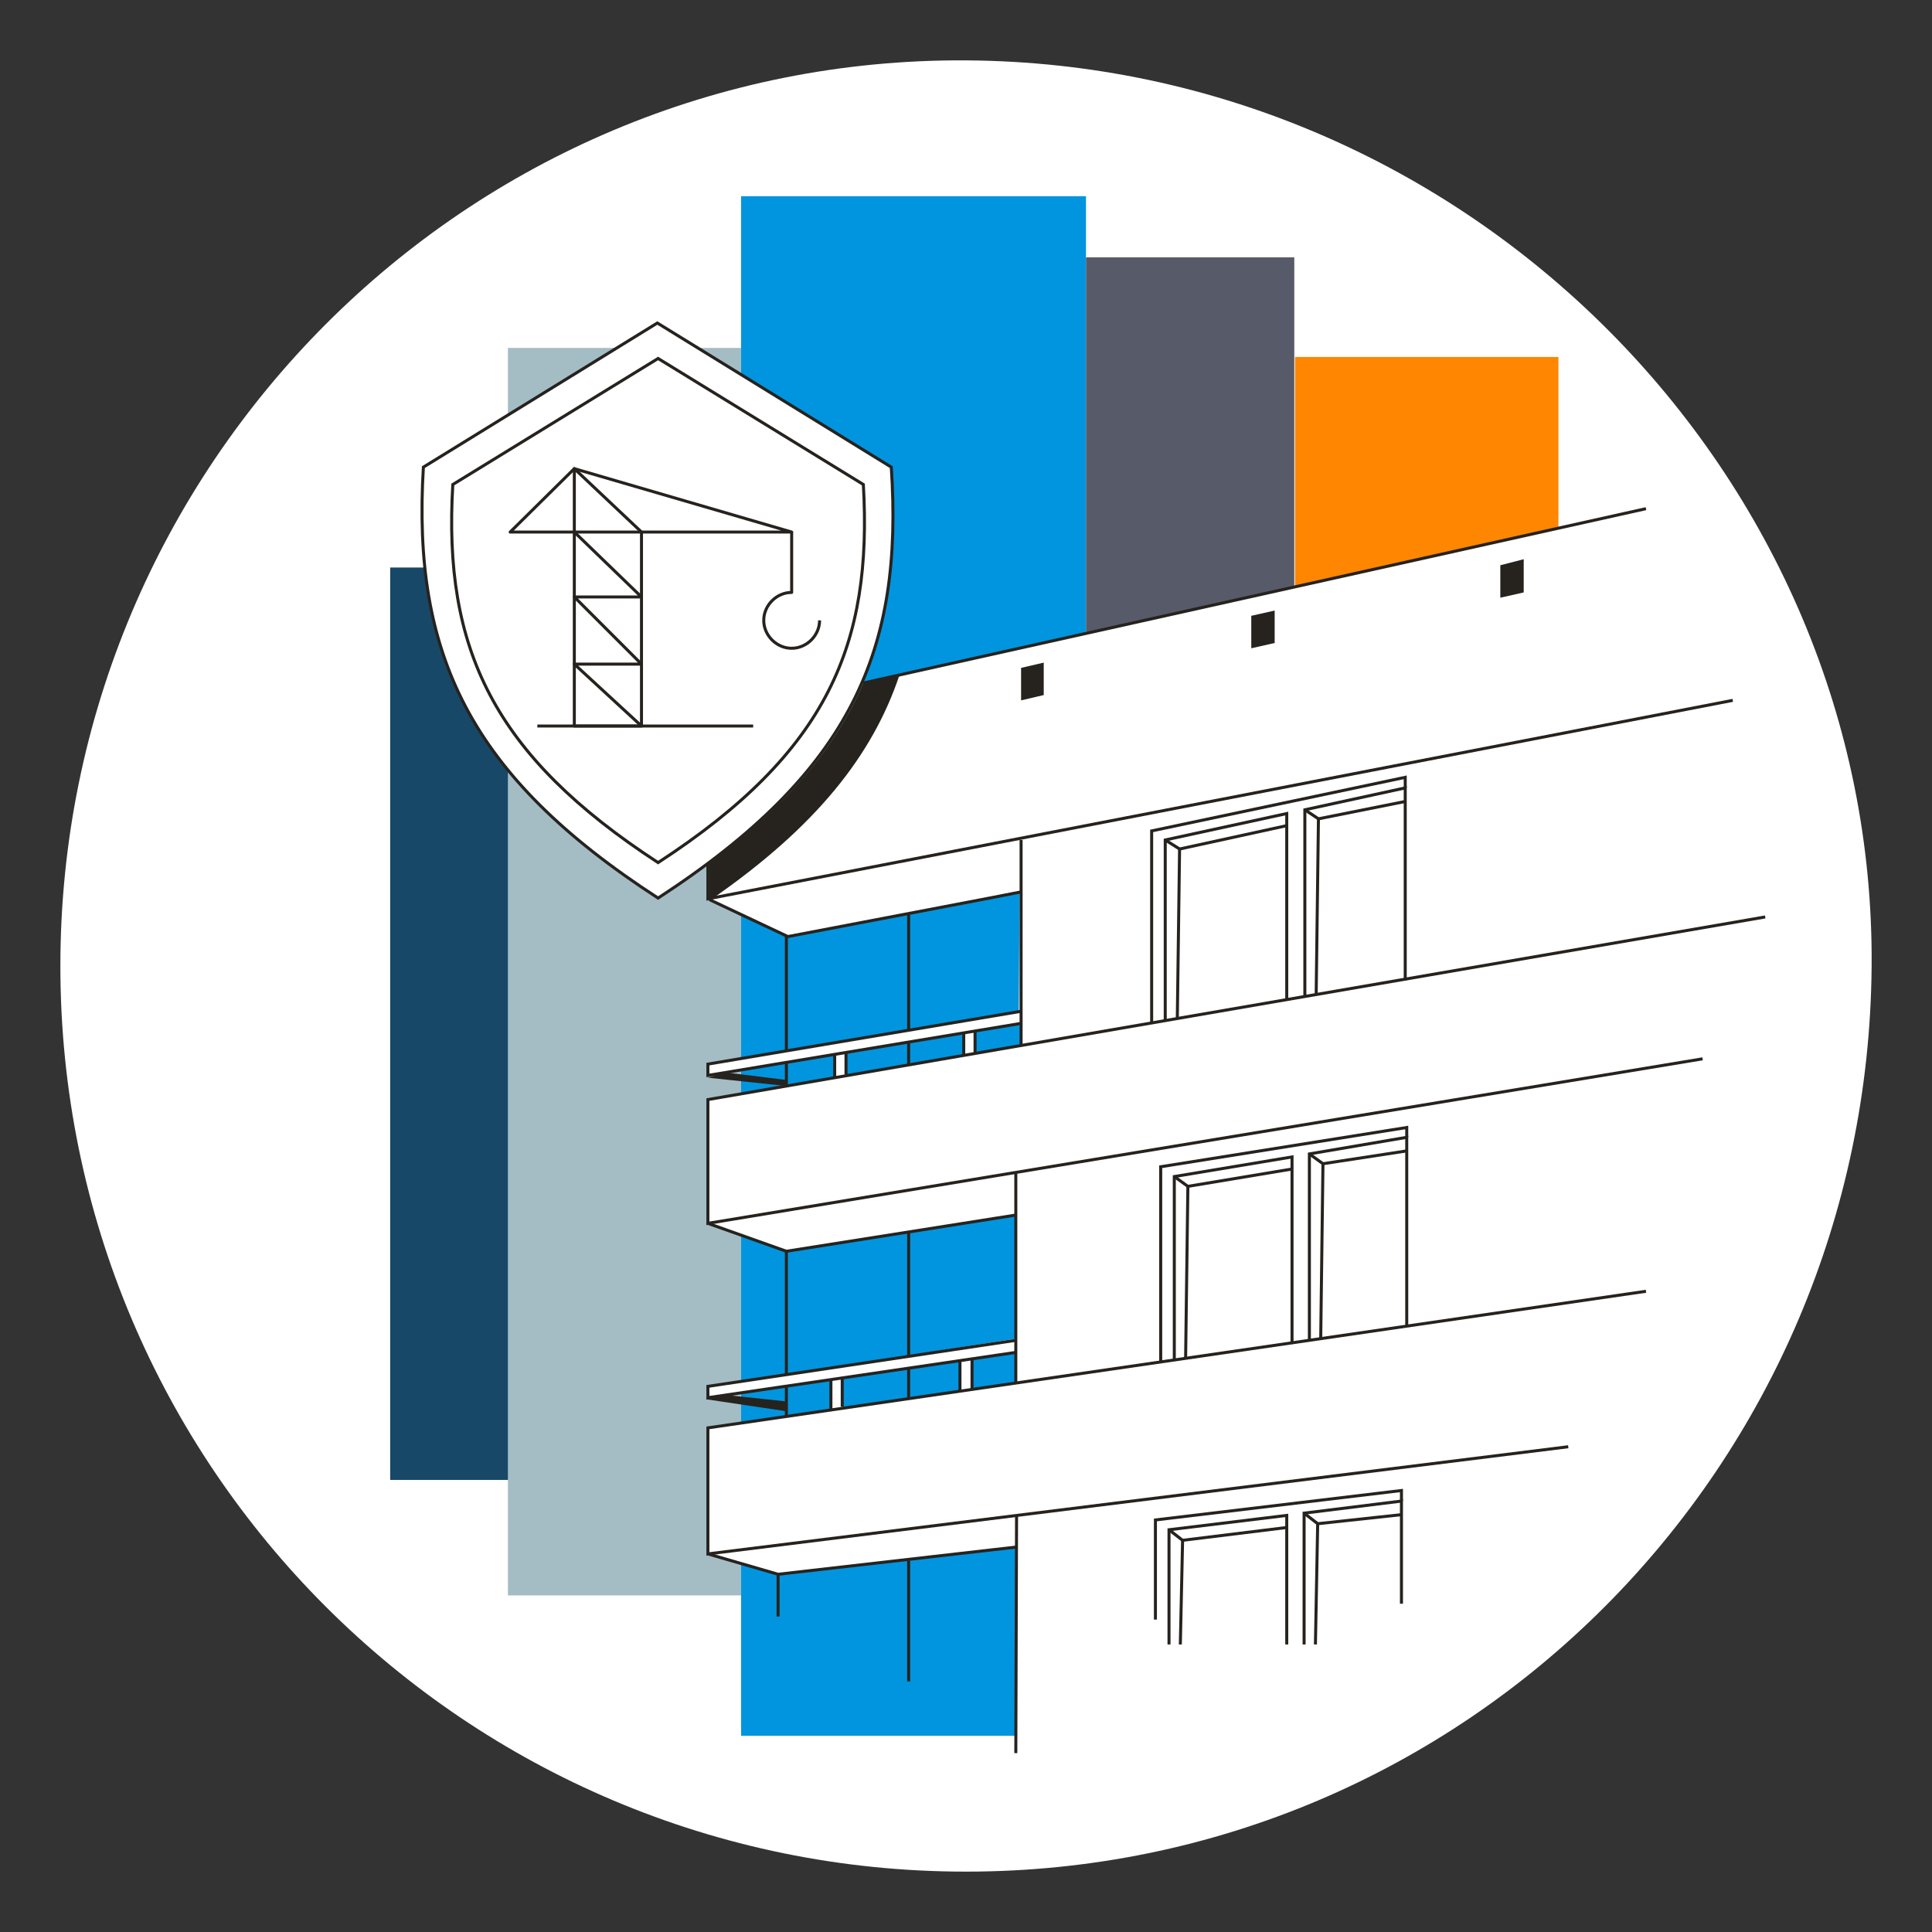
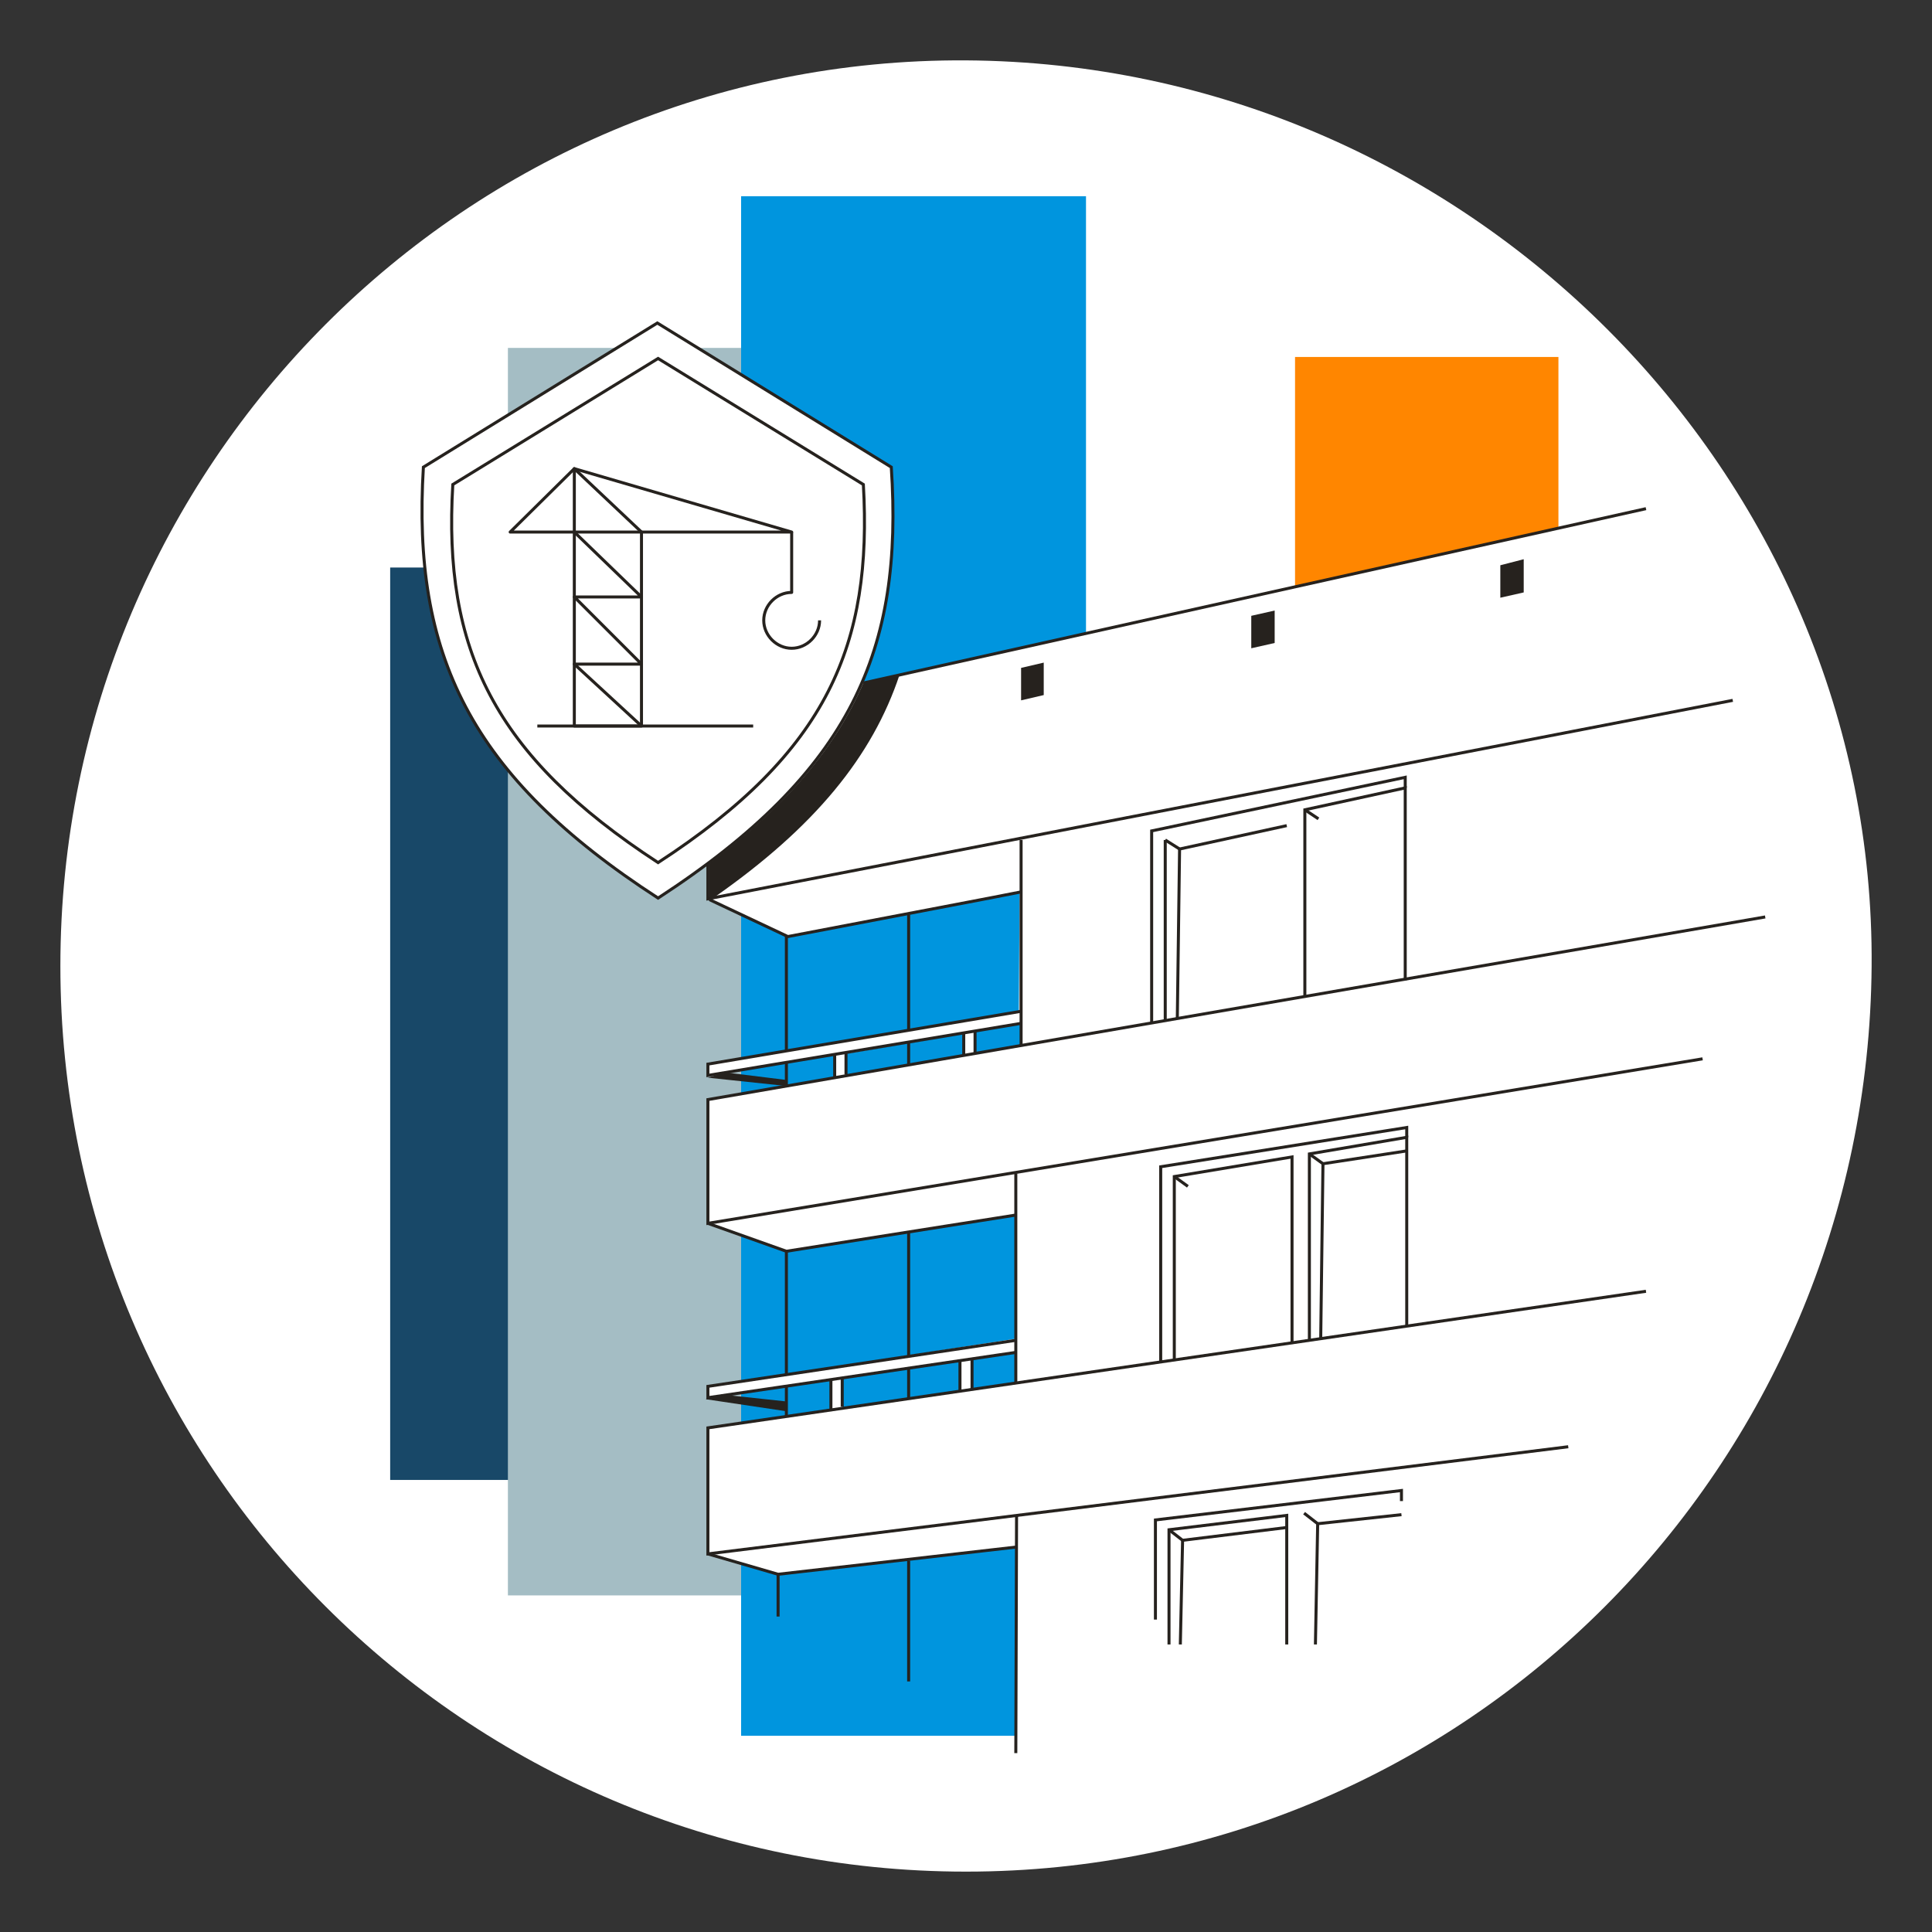
<svg xmlns="http://www.w3.org/2000/svg" width="256" height="256" viewBox="0 0 256 256" fill="none">
  <rect x="0" y="0" width="256" height="256" fill="#333333" stroke="none" />
  <g id="housing_trust_account_corporate">
    <g id="darkmodeMask">
      <path id="darkmodeMask_00000018915909996168545170000007967201814715478424_" d="M248 128C247.5 194.3 194.3 248 128 248C61.7 248 8 194.3 8 128C8 61.7 61.7 7.6 128 8C194.4 8.4 248.5 62.9 248 128Z" fill="white" />
    </g>
    <g id="stripes">
      <g id="Group">
        <path id="Vector" d="M67.4 75.2H51.7V196.1H67.4V75.2Z" fill="#184868" />
        <path id="Vector_2" d="M98.2 46.1H67.3V211.4H98.2V46.1Z" fill="#A4BDC4" />
        <path id="Vector_3" d="M143.9 26H98.2V230H143.9V26Z" fill="#0095DE" />
        <path id="Vector_4" d="M206.5 47.3H171.6V176.6H206.5V47.3Z" fill="#FF8600" />
-         <path id="Vector_5" d="M171.5 34.1H143.9V219H171.5V34.1Z" fill="#565A69" />
      </g>
    </g>
    <g id="whiteFill">
      <path id="Vector_6" d="M134.6 232.3H160.1C160.1 232.3 202.6 217.6 201.9 216.7C201.2 215.8 199.4 193 198.8 192.8C198.2 192.6 134.6 200.8 134.6 200.8V232.3Z" fill="white" />
      <g id="Group_2">
        <path id="Vector_7" d="M218.5 141.4L218.4 124.2L218.3 95L218.2 67.4L119.1 89.4L93.8 95V119.1L94 119.2L104.2 124.1H104.3L131.1 119L135.1 118.2L135 134L104.1 139.2L93.8 141V142.4L101.8 141.1L110.5 139.7L110.6 142.7L93.8 145.6V162L104.2 165.7L120.3 163.2L134.5 161V177.4L120.3 179.6L104.2 182.1L93.8 183.7V185.1L95 185L96.3 184.8L104.3 183.6L110 182.8L110.2 186.7L104.3 187.6L93.9 189.2V205.9L103.2 208.6L134.6 205V200.8L135.7 200.7L136.4 200.6L198.8 192.8L207.7 191.7L218.6 190.3L218.5 141.4ZM127.2 184.3C126.8 184.6 115.2 186.2 112.3 186.5H112H111.8H111.6C111.6 186.5 111.7 182.6 111.7 182.5L127.1 180.2C127.2 180.3 127.2 183.8 127.2 184.3ZM128.8 184.1C128.8 184.1 128.8 180.2 128.8 180.1L134.6 179.3V182.5V183.3L128.8 184.1ZM129.3 139.5C129.2 139.7 129.3 136.6 129.3 136.6L135.2 135.6C135.2 135.6 135.2 137.8 135.3 138.3V138.4C135.1 138.6 133.3 138.8 131.8 139C130.5 139.3 129.3 139.5 129.3 139.5ZM120.4 141.1L112.2 142.5V139.6C112.2 139.6 116.4 138.9 120.4 138.2C121.1 138.1 121.7 138 122.4 137.9L122.7 137.8L123.4 137.7L124.9 137.4C125.1 137.4 125.3 137.3 125.5 137.3H125.7C125.9 137.3 126 137.2 126.2 137.2C127.1 137 127.7 137 127.7 136.9C127.7 136.9 127.7 136.9 127.7 137C127.8 137.4 127.7 139.7 127.7 139.9L126.1 140.2L120.4 141.1Z" fill="white" />
      </g>
      <path id="Vector_8" d="M87.1 42.8L56.1 61.9C54.6 86.7 62.2 102.8 87.2 119C113 102.2 119.7 86 118.1 61.9L87.1 42.8Z" fill="white" />
    </g>
    <g id="blackStroke">
      <g id="Group_3">
        <g id="Group_4">
          <g id="Group_5">
            <g id="Group_6">
              <path id="Vector_9" d="M93.8 114.4V119.1L229.6 92.8" stroke="#26221E" stroke-width="0.4" stroke-miterlimit="10" />
              <path id="Vector_10" d="M218.1 67.4L114.4 90.5" stroke="#26221E" stroke-width="0.4" stroke-miterlimit="10" />
              <path id="Vector_11" d="M135.3 111.3V138.5" stroke="#26221E" stroke-width="0.4" stroke-miterlimit="10" />
              <path id="Vector_12" d="M135.3 118.2H135.2L131.1 119L104.4 124.1L94 119.2" stroke="#26221E" stroke-width="0.4" stroke-miterlimit="10" />
              <path id="Vector_13" d="M233.9 121.5L93.8 145.7V162.1L225.6 140.3" stroke="#26221E" stroke-width="0.4" stroke-miterlimit="10" />
              <path id="Vector_14" d="M93.8 162.1L104.2 165.8L134.6 161" stroke="#26221E" stroke-width="0.4" stroke-miterlimit="10" />
              <path id="Vector_15" d="M134.6 155.5V183.1" stroke="#26221E" stroke-width="0.4" stroke-miterlimit="10" />
              <path id="Vector_16" d="M218.1 171.1L93.8 189.2V205.9L207.8 191.7" stroke="#26221E" stroke-width="0.4" stroke-miterlimit="10" />
              <path id="Vector_17" d="M93.8 205.9L103.1 208.6L134.6 205" stroke="#26221E" stroke-width="0.4" stroke-miterlimit="10" />
              <path id="Vector_18" d="M135.3 134L93.8 141V142.5L135.3 135.6" stroke="#26221E" stroke-width="0.4" stroke-miterlimit="10" />
              <path id="Vector_19" d="M134.6 177.6L93.8 183.7V185.2L134.6 179.2" stroke="#26221E" stroke-width="0.4" stroke-miterlimit="10" />
              <g id="Group_7">
                <g id="Group_8">
                  <path id="Vector_20" d="M110.6 139.7V142.8" stroke="#26221E" stroke-width="0.4" stroke-miterlimit="10" />
                  <path id="Vector_21" d="M112.1 139.4V142.4" stroke="#26221E" stroke-width="0.4" stroke-miterlimit="10" />
                </g>
                <g id="Group_9">
                  <path id="Vector_22" d="M127.7 136.8V139.9" stroke="#26221E" stroke-width="0.4" stroke-miterlimit="10" />
                  <path id="Vector_23" d="M129.2 136.5V139.5" stroke="#26221E" stroke-width="0.4" stroke-miterlimit="10" />
                </g>
              </g>
              <g id="Group_10">
                <g id="Group_11">
                  <path id="Vector_24" d="M110.1 182.8V186.7" stroke="#26221E" stroke-width="0.4" stroke-miterlimit="10" />
                  <path id="Vector_25" d="M111.6 182.5V186.4" stroke="#26221E" stroke-width="0.4" stroke-miterlimit="10" />
                </g>
                <g id="Group_12">
                  <path id="Vector_26" d="M127.2 180.3V184.4" stroke="#26221E" stroke-width="0.4" stroke-miterlimit="10" />
                  <path id="Vector_27" d="M128.8 180.1V184.1" stroke="#26221E" stroke-width="0.4" stroke-miterlimit="10" />
                </g>
              </g>
              <path id="Vector_28" d="M104.2 165.8V182.1" stroke="#26221E" stroke-width="0.4" stroke-miterlimit="10" />
              <path id="Vector_29" d="M104.2 183.6V187.7" stroke="#26221E" stroke-width="0.4" stroke-miterlimit="10" />
              <path id="Vector_30" d="M104.2 143.9V140.9" stroke="#26221E" stroke-width="0.4" stroke-miterlimit="10" />
              <path id="Vector_31" d="M104.2 139.3V124.1" stroke="#26221E" stroke-width="0.4" stroke-miterlimit="10" />
              <path id="Vector_32" d="M120.4 121.2V136.5" stroke="#26221E" stroke-width="0.4" stroke-miterlimit="10" />
              <path id="Vector_33" d="M120.4 138.1V141.1" stroke="#26221E" stroke-width="0.4" stroke-miterlimit="10" />
              <path id="Vector_34" d="M120.4 163.2V179.8" stroke="#26221E" stroke-width="0.4" stroke-miterlimit="10" />
              <path id="Vector_35" d="M120.4 181.4V185.3" stroke="#26221E" stroke-width="0.4" stroke-miterlimit="10" />
              <g id="Group_13">
                <g id="Group_14">
-                   <path id="Vector_36" d="M154.4 135.3V111.3L170.5 107.8V132.5" stroke="#26221E" stroke-width="0.4" stroke-miterlimit="10" />
+                   <path id="Vector_36" d="M154.4 135.3V111.3V132.5" stroke="#26221E" stroke-width="0.4" stroke-miterlimit="10" />
                  <path id="Vector_37" d="M170.5 109.4L156.3 112.5L156 135" stroke="#26221E" stroke-width="0.4" stroke-miterlimit="10" />
                  <path id="Vector_38" d="M154.4 111.3L156.3 112.5" stroke="#26221E" stroke-width="0.4" stroke-miterlimit="10" />
                </g>
                <g id="Group_15">
                  <path id="Vector_39" d="M172.9 132.1V107.3L186.2 104.4V129.9" stroke="#26221E" stroke-width="0.4" stroke-miterlimit="10" />
-                   <path id="Vector_40" d="M186.2 106.2L174.7 108.5L174.4 131.8" stroke="#26221E" stroke-width="0.4" stroke-miterlimit="10" />
                  <path id="Vector_41" d="M172.9 107.3L174.7 108.5" stroke="#26221E" stroke-width="0.4" stroke-miterlimit="10" />
                </g>
                <path id="Vector_42" d="M186.2 104.4V103L152.6 110.1V135.6" stroke="#26221E" stroke-width="0.4" stroke-miterlimit="10" />
              </g>
              <g id="Group_16">
                <g id="Group_17">
                  <path id="Vector_43" d="M155.6 180.2V155.9L171.2 153.3V178" stroke="#26221E" stroke-width="0.4" stroke-miterlimit="10" />
-                   <path id="Vector_44" d="M171.2 154.9L157.4 157.2L157.1 180" stroke="#26221E" stroke-width="0.4" stroke-miterlimit="10" />
                  <path id="Vector_45" d="M155.6 155.9L157.4 157.2" stroke="#26221E" stroke-width="0.4" stroke-miterlimit="10" />
                </g>
                <g id="Group_18">
                  <path id="Vector_46" d="M173.5 177.7V152.9L186.4 150.7V175.7" stroke="#26221E" stroke-width="0.4" stroke-miterlimit="10" />
                  <path id="Vector_47" d="M186.4 152.5L175.3 154.2L175 177.5" stroke="#26221E" stroke-width="0.4" stroke-miterlimit="10" />
                  <path id="Vector_48" d="M173.5 152.9L175.3 154.2" stroke="#26221E" stroke-width="0.4" stroke-miterlimit="10" />
                </g>
                <path id="Vector_49" d="M186.4 150.7V149.4L153.8 154.6V180.4" stroke="#26221E" stroke-width="0.4" stroke-miterlimit="10" />
              </g>
              <g id="Group_19">
                <g id="Group_20">
                  <path id="Vector_50" d="M154.9 217.9V202.7L170.5 200.8V217.9" stroke="#26221E" stroke-width="0.4" stroke-miterlimit="10" />
                  <path id="Vector_51" d="M170.5 202.4L156.7 204.1L156.4 217.9" stroke="#26221E" stroke-width="0.4" stroke-miterlimit="10" />
                  <path id="Vector_52" d="M154.9 202.7L156.7 204.1" stroke="#26221E" stroke-width="0.4" stroke-miterlimit="10" />
                </g>
                <g id="Group_21">
-                   <path id="Vector_53" d="M172.8 217.9V200.5L185.7 198.9V212.5" stroke="#26221E" stroke-width="0.4" stroke-miterlimit="10" />
                  <path id="Vector_54" d="M185.7 200.7L174.6 201.9L174.3 217.9" stroke="#26221E" stroke-width="0.4" stroke-miterlimit="10" />
                  <path id="Vector_55" d="M172.8 200.5L174.6 201.9" stroke="#26221E" stroke-width="0.4" stroke-miterlimit="10" />
                </g>
                <path id="Vector_56" d="M185.7 198.9V197.5L153.1 201.4V214.6" stroke="#26221E" stroke-width="0.4" stroke-miterlimit="10" />
              </g>
              <path id="Vector_57" d="M134.7 200.8L134.6 232.3" stroke="#26221E" stroke-width="0.4" stroke-miterlimit="10" />
              <path id="Vector_58" d="M103.1 208.6V214.2" stroke="#26221E" stroke-width="0.4" stroke-miterlimit="10" />
              <path id="Vector_59" d="M120.4 206.8V222.8" stroke="#26221E" stroke-width="0.4" stroke-miterlimit="10" />
            </g>
          </g>
        </g>
        <g id="Group_22">
          <path id="Vector_60" d="M87.1 42.8L56.1 61.9C54.6 86.7 62.2 102.8 87.2 119C113 102.2 119.7 86 118.1 61.9L87.1 42.8Z" stroke="#26221E" stroke-width="0.4" stroke-miterlimit="10" />
          <path id="Vector_61" d="M87.2 47.5L60 64.2C58.7 86 65.4 100.1 87.2 114.3C109.8 99.6 115.6 85.3 114.4 64.2L87.2 47.5Z" stroke="#26221E" stroke-width="0.4" stroke-miterlimit="10" />
          <g id="Group_23">
            <path id="Vector_62" d="M67.6 70.5H104.9L76.1 62.1L67.6 70.5Z" stroke="#26221E" stroke-width="0.4" stroke-miterlimit="10" stroke-linejoin="round" />
            <path id="Vector_63" d="M76.1 62.1V96.2H85V70.5L76.1 62.1Z" stroke="#26221E" stroke-width="0.4" stroke-miterlimit="10" stroke-linejoin="round" />
            <path id="Vector_64" d="M85 96.2L76.1 87.999H85L76.1 79.1H85L76.1 70.499" stroke="#26221E" stroke-width="0.4" stroke-miterlimit="10" stroke-linejoin="round" />
            <path id="Vector_65" d="M71.2 96.2H99.8" stroke="#26221E" stroke-width="0.4" stroke-miterlimit="10" stroke-linejoin="round" />
            <path id="Vector_66" d="M108.6 82.2C108.6 84.2 106.9 85.9 104.9 85.9C102.9 85.9 101.2 84.2 101.2 82.2C101.2 80.2 102.9 78.499 104.9 78.499V70.499" stroke="#26221E" stroke-width="0.4" stroke-miterlimit="10" stroke-linejoin="round" />
          </g>
        </g>
      </g>
    </g>
    <g id="blackFill">
      <g id="Group_24">
        <path id="Vector_67" d="M114.4 90.499C110.7 99.099 104.2 106.799 94 114.399V119.099L94.2 119.199C94.3 119.099 94.4 119.099 94.5 118.999C108 109.599 115.6 100.199 119.2 89.399L114.4 90.499Z" fill="#26221E" />
      </g>
      <path id="Vector_68" d="M93.8 142.8L104.2 143.9V143.1L96.1 142.1L93.8 142.8Z" fill="#26221E" />
      <path id="Vector_69" d="M93.5 185.4L104.2 187V185.7L95.8 184.8L93.5 185.4Z" fill="#26221E" />
      <path id="Vector_70" d="M138.3 92.1L135.3 92.8V88.5L138.3 87.8V92.1Z" fill="#26221E" />
      <path id="Vector_71" d="M168.9 85.199L165.8 85.899V81.599L168.9 80.899V85.199Z" fill="#26221E" />
      <path id="Vector_72" d="M201.9 78.5L198.8 79.2V74.9L201.9 74.1V78.5Z" fill="#26221E" />
    </g>
  </g>
</svg>